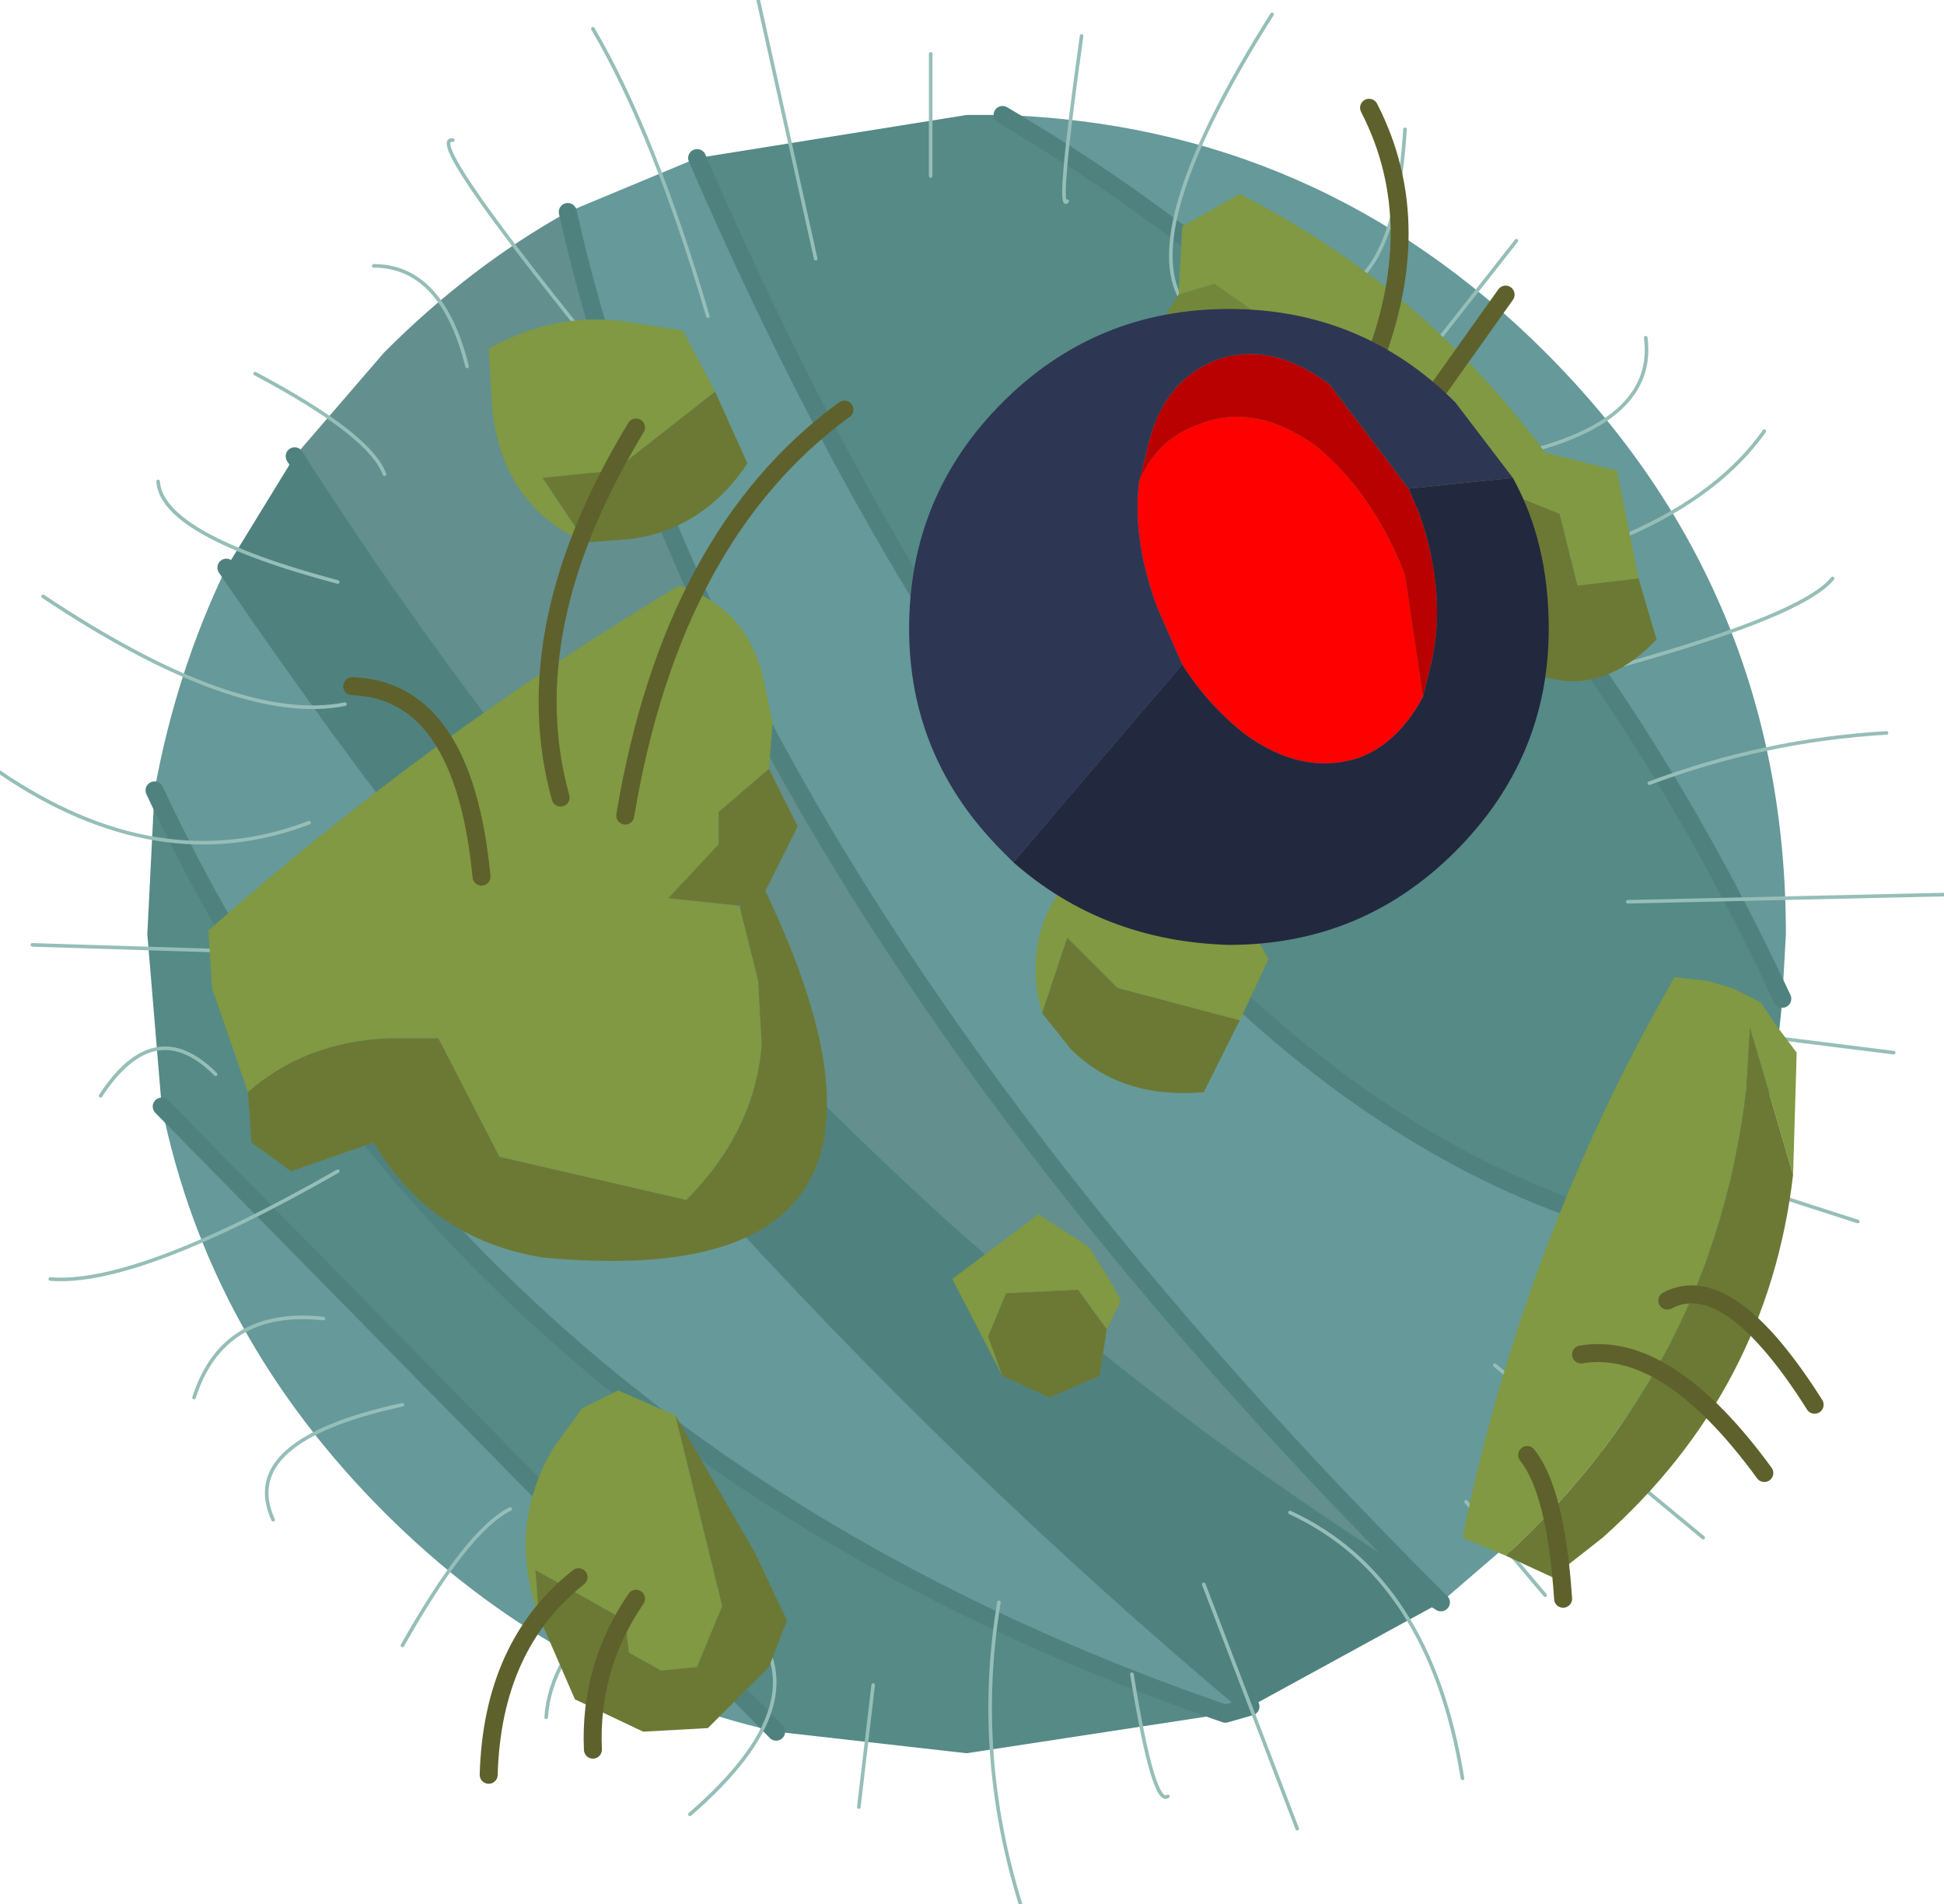
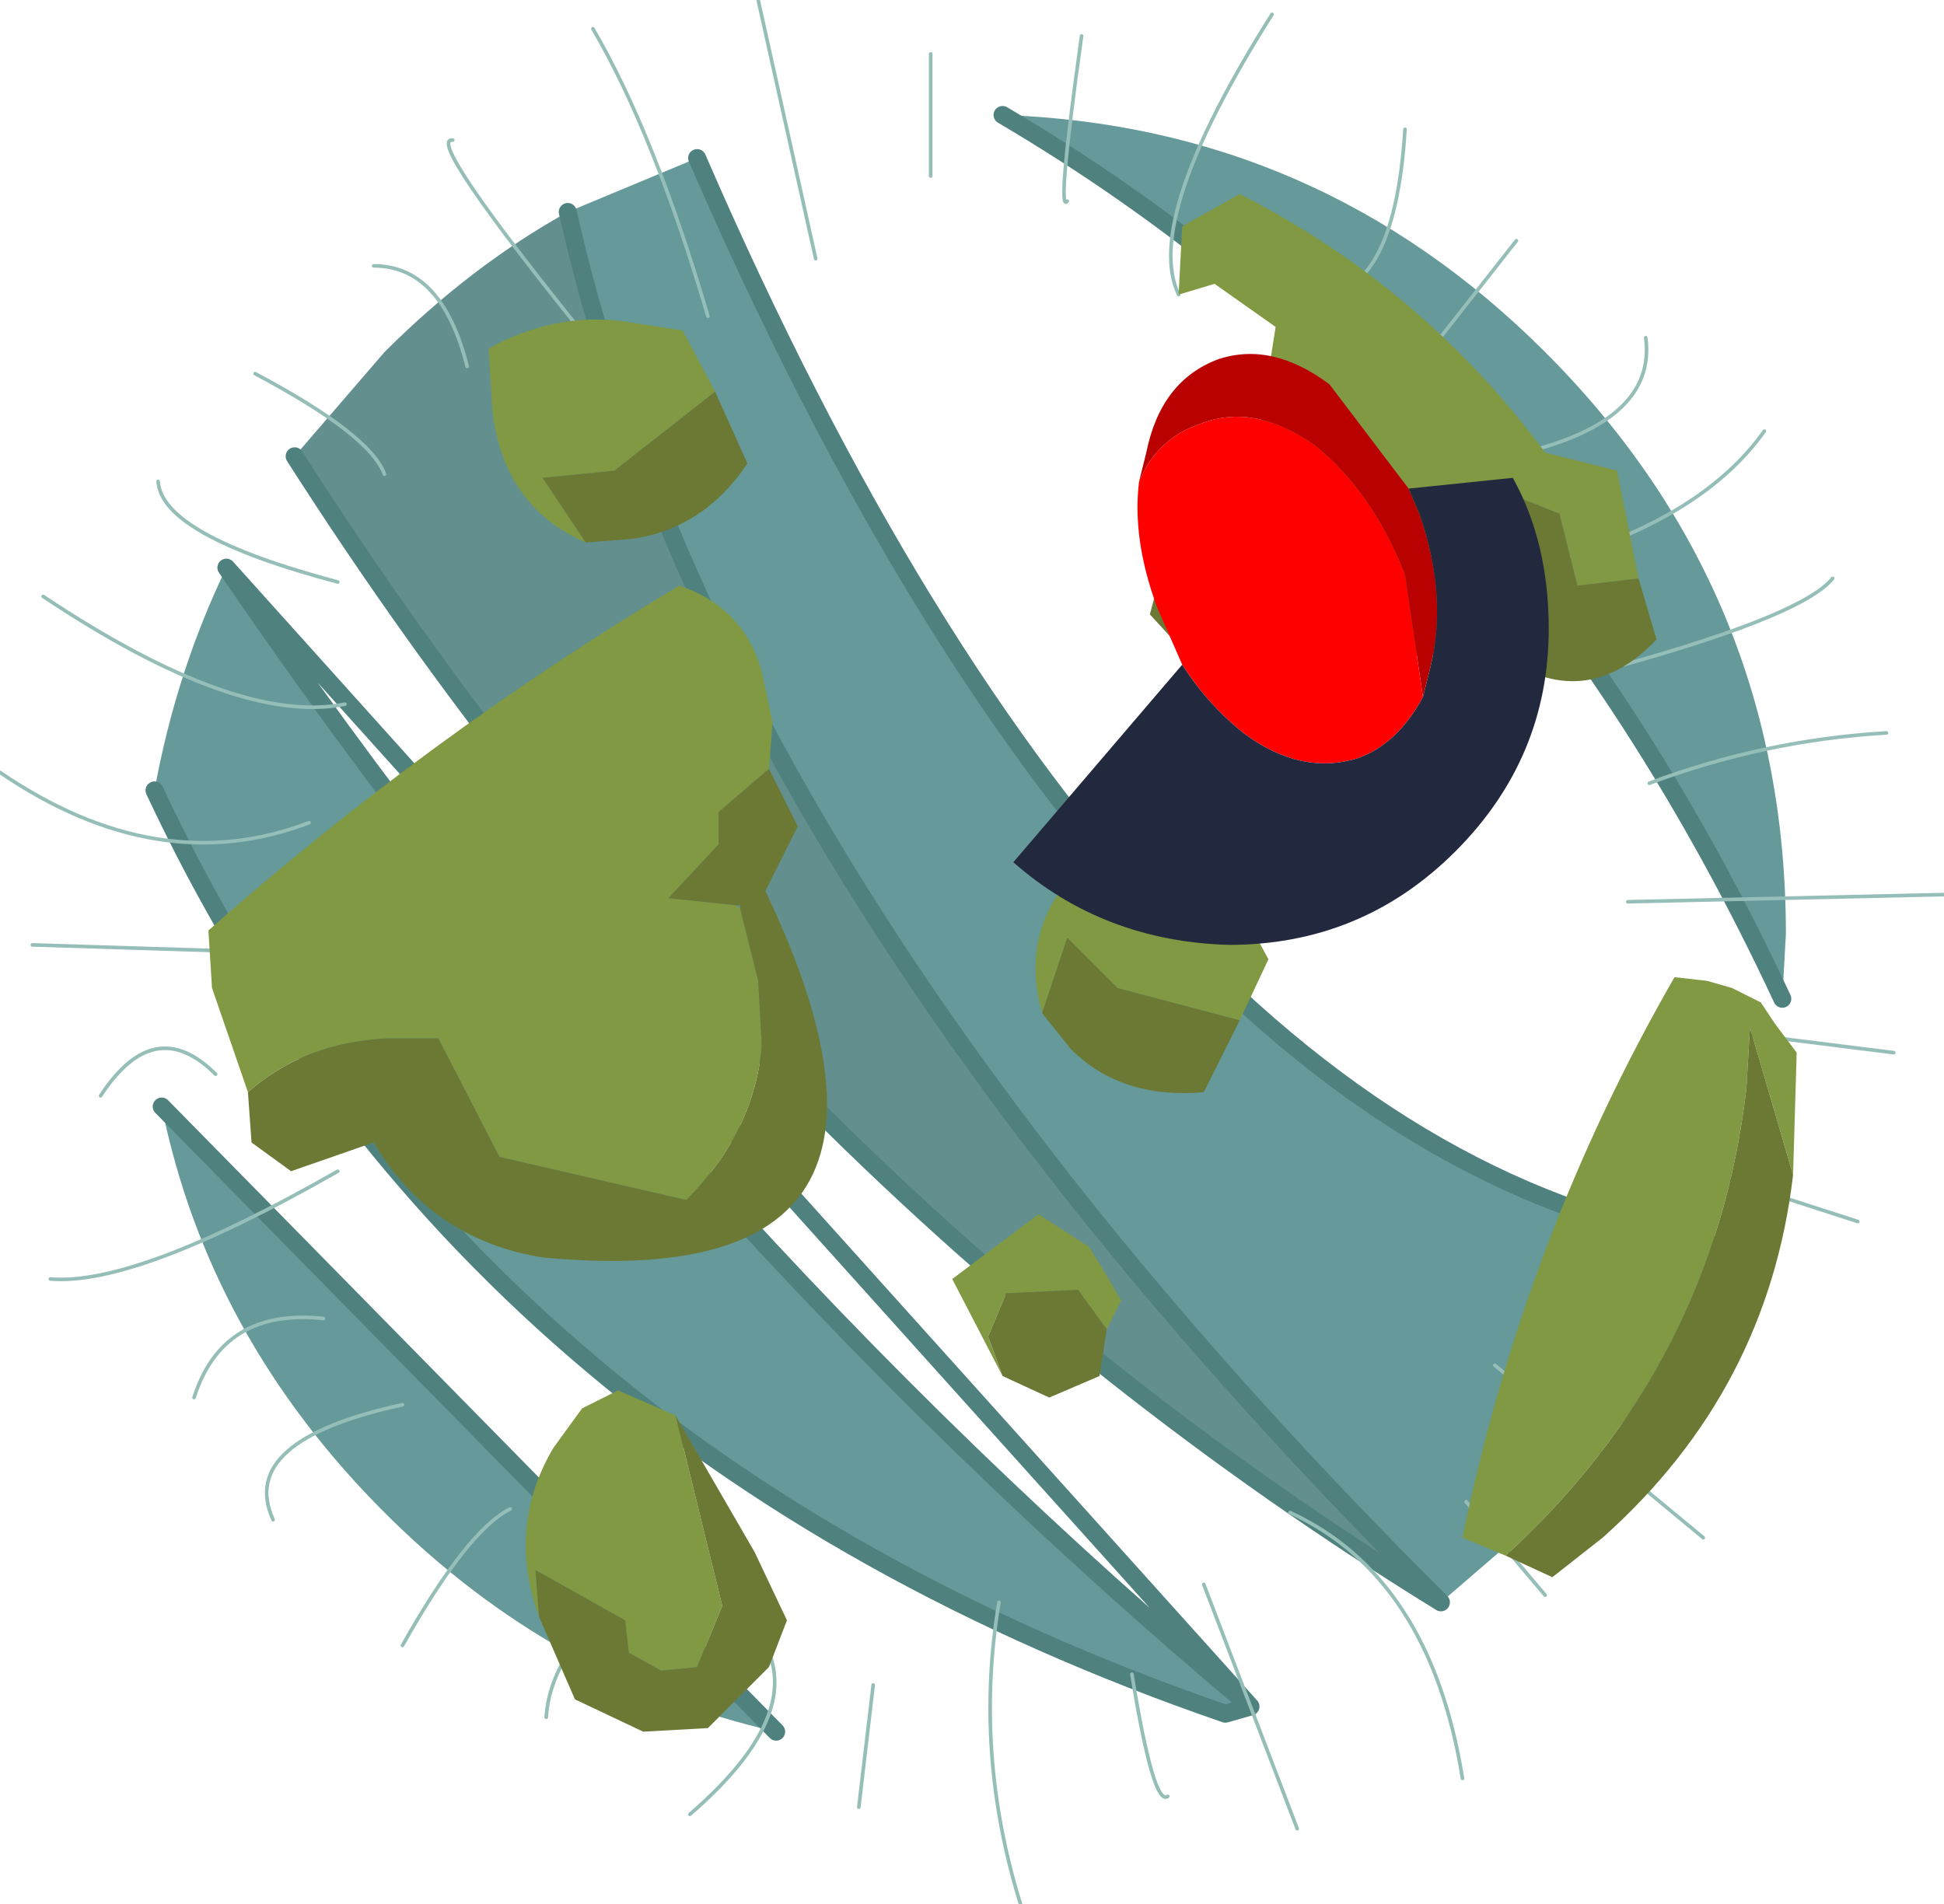
<svg xmlns="http://www.w3.org/2000/svg" height="26.5px" width="27.05px">
  <g transform="matrix(1.0, 0.0, 0.0, 1.0, 13.35, 12.95)">
-     <path d="M11.45 0.95 Q11.3 2.8 10.65 4.4 2.4 3.2 -3.65 -10.75 L0.1 -11.35 0.6 -11.35 Q7.65 -7.2 11.45 0.95 M3.7 10.9 L0.1 11.45 -2.55 11.15 -11.1 2.45 -11.3 0.05 -11.2 -1.95 Q-6.9 7.25 3.7 10.9" fill="#558a86" fill-rule="evenodd" stroke="none" />
    <path d="M0.6 -11.35 Q5.0 -11.2 8.15 -8.05 11.5 -4.7 11.5 0.05 L11.45 0.95 Q7.65 -7.2 0.6 -11.35 M10.65 4.4 Q9.8 6.4 8.15 8.1 L6.7 9.35 Q-3.35 -0.65 -5.45 -10.0 L-3.65 -10.75 Q2.4 3.2 10.65 4.4 M4.05 10.8 L3.7 10.9 Q-6.9 7.25 -11.2 -1.95 -10.9 -3.6 -10.2 -5.05 -4.0 4.05 4.05 10.8 M-2.55 11.15 Q-5.65 10.45 -8.0 8.1 -10.45 5.65 -11.1 2.45 L-2.55 11.15" fill="#669999" fill-rule="evenodd" stroke="none" />
-     <path d="M6.7 9.35 L4.05 10.8 Q-4.0 4.05 -10.2 -5.05 L-9.25 -6.6 Q-2.8 3.5 6.7 9.35" fill="#4f827f" fill-rule="evenodd" stroke="none" />
    <path d="M-9.25 -6.6 L-8.0 -8.05 Q-6.8 -9.25 -5.45 -10.0 -3.35 -0.65 6.7 9.35 -2.8 3.5 -9.25 -6.6" fill="#638f8f" fill-rule="evenodd" stroke="none" />
    <path d="M4.05 10.8 L3.7 10.9 Q-6.9 7.25 -11.2 -1.95 M0.6 -11.35 Q7.65 -7.2 11.45 0.95 M-2.55 11.15 L-11.1 2.45 M-3.65 -10.75 Q2.4 3.2 10.65 4.4 M6.7 9.35 Q-3.35 -0.65 -5.45 -10.0 M-9.25 -6.6 Q-2.8 3.5 6.7 9.35 M-10.2 -5.05 Q-4.0 4.05 4.05 10.8 Z" fill="none" stroke="#4f827f" stroke-linecap="round" stroke-linejoin="round" stroke-width="0.25" />
    <path d="M6.2 -11.15 Q6.05 -8.75 4.9 -8.85 M7.75 -9.6 L6.65 -8.2 M9.55 -8.25 Q9.7 -7.1 7.85 -6.65 M1.7 -12.45 Q1.35 -9.95 1.5 -10.15 M4.35 -12.75 Q2.55 -9.9 3.05 -8.85 M11.2 -6.95 Q10.35 -5.75 8.3 -5.15 M12.15 -4.9 Q11.75 -4.4 9.25 -3.7 M12.9 -2.75 Q11.2 -2.65 9.6 -2.05 M13.7 -0.5 L9.3 -0.4 M2.9 12.05 Q2.7 12.2 2.4 10.35 M8.15 9.25 L7.05 7.95 M7.0 11.8 Q6.55 9.0 4.6 8.1 M0.85 13.55 Q0.2 11.45 0.55 9.35 M13.0 1.7 L9.8 1.3 M12.5 4.05 L9.4 3.05 M10.75 6.0 Q8.9 5.65 9.35 5.1 M10.35 8.45 L7.45 6.05 M4.7 12.5 L3.4 9.1 M-9.8 -7.75 Q-8.2 -6.9 -8.0 -6.35 M-8.15 -9.25 Q-7.2 -9.25 -6.85 -7.85 M-7.05 -11.0 Q-7.45 -11.05 -5.15 -8.2 M-0.4 -12.2 L-0.4 -10.5 M-13.35 -2.2 Q-11.15 -0.7 -9.05 -1.5 M-12.75 -4.65 Q-10.05 -2.85 -8.55 -3.15 M-11.15 -6.25 Q-11.1 -5.5 -8.65 -4.85 M-5.1 -12.55 Q-4.25 -11.1 -3.5 -8.55 M-2.8 -12.95 L-2.0 -9.35 M-1.4 12.2 L-1.2 10.5 M-3.75 12.3 Q-1.9 10.7 -2.95 9.6 M-5.75 10.95 Q-5.7 10.15 -4.85 9.35 M-7.75 9.95 Q-6.85 8.35 -6.25 8.05 M-9.55 8.2 Q-10.05 7.1 -7.75 6.6 M-11.95 2.3 Q-11.2 1.15 -10.35 2.0 M-10.65 6.5 Q-10.25 5.25 -8.85 5.4 M-12.65 4.85 Q-11.45 4.95 -8.65 3.35 M-12.9 0.2 L-9.7 0.3" fill="none" stroke="#96beb8" stroke-linecap="round" stroke-linejoin="round" stroke-width="0.05" />
    <path d="M3.05 -8.85 L3.1 -9.8 3.9 -10.25 Q6.45 -8.95 8.15 -6.65 L9.15 -6.4 9.45 -4.9 8.6 -4.8 8.35 -5.8 7.85 -6.0 5.8 -4.75 5.25 -4.95 3.55 -4.6 3.3 -5.05 2.85 -5.15 3.15 -5.95 3.05 -6.5 4.1 -6.5 4.4 -8.4 3.55 -9.0 3.05 -8.85 M1.15 1.15 Q0.8 -0.1 1.8 -1.0 L2.45 -1.6 Q3.45 -1.1 4.0 -0.15 L4.3 0.4 3.9 1.25 2.2 0.8 1.5 0.1 1.15 1.15 M11.6 3.4 L11.0 1.35 10.95 2.2 Q10.5 6.05 7.6 8.7 L7.0 8.45 Q7.85 4.3 9.95 0.65 L10.4 0.7 10.75 0.8 11.15 1.0 11.35 1.3 11.65 1.7 11.6 3.4 M0.6 6.2 L-0.1 4.85 1.1 3.95 1.8 4.4 2.05 4.8 2.25 5.15 2.05 5.55 1.65 5.0 0.65 5.05 0.4 5.65 0.6 6.2 M-3.4 -7.5 L-4.8 -6.4 -5.8 -6.3 -5.2 -5.4 Q-6.35 -5.9 -6.5 -7.25 L-6.55 -8.1 Q-5.55 -8.65 -4.5 -8.45 L-3.85 -8.35 -3.4 -7.5 M-9.9 2.25 L-10.4 0.8 -10.45 0.0 Q-7.4 -2.7 -3.9 -4.8 -3.0 -4.5 -2.75 -3.6 L-2.6 -2.9 -2.65 -2.25 -3.35 -1.65 -3.35 -1.2 -4.05 -0.45 -3.1 -0.35 -3.05 -0.3 -2.8 0.7 -2.75 1.6 Q-2.85 2.8 -3.8 3.75 L-6.4 3.15 -7.25 1.5 -7.95 1.5 Q-9.1 1.55 -9.9 2.25 M-5.85 9.55 Q-6.3 8.3 -5.65 7.2 L-5.25 6.65 -4.75 6.4 -3.95 6.75 -3.3 9.4 -3.65 10.25 -4.15 10.3 -4.6 10.05 -4.65 9.6 -5.9 8.9 -5.85 9.55" fill="#809942" fill-rule="evenodd" stroke="none" />
-     <path d="M3.05 -6.5 L2.35 -7.75 3.05 -8.85 3.55 -9.0 4.4 -8.4 4.1 -6.5 3.05 -6.5" fill="#73873a" fill-rule="evenodd" stroke="none" />
    <path d="M9.45 -4.9 L9.7 -4.05 Q8.7 -3.0 7.5 -3.85 L3.2 -3.8 2.65 -4.4 2.85 -5.15 3.3 -5.05 3.55 -4.6 5.25 -4.95 5.8 -4.75 7.85 -6.0 8.35 -5.8 8.6 -4.8 9.45 -4.9 M3.9 1.25 L3.4 2.25 Q2.25 2.35 1.55 1.65 L1.15 1.15 1.5 0.1 2.2 0.8 3.9 1.25 M7.6 8.7 Q10.5 6.05 10.95 2.2 L11.0 1.35 11.6 3.4 Q11.25 6.4 8.95 8.45 L8.25 9.0 7.6 8.7 M0.6 6.2 L0.4 5.65 0.65 5.05 1.65 5.0 2.05 5.55 1.95 6.2 1.25 6.5 0.6 6.2 M-5.2 -5.4 L-5.8 -6.3 -4.8 -6.4 -3.4 -7.5 -2.95 -6.5 Q-3.55 -5.6 -4.55 -5.45 L-5.2 -5.4 M-2.65 -2.25 L-2.25 -1.45 -2.7 -0.55 Q0.0 5.1 -5.8 4.55 -7.35 4.3 -8.15 2.95 L-9.3 3.35 -9.85 2.95 -9.9 2.25 Q-9.1 1.55 -7.95 1.5 L-7.25 1.5 -6.4 3.15 -3.8 3.75 Q-2.85 2.8 -2.75 1.6 L-2.8 0.7 -3.05 -0.3 -3.05 -0.35 -3.1 -0.35 -4.05 -0.45 -3.35 -1.2 -3.35 -1.65 -2.65 -2.25 M-3.95 6.75 L-2.85 8.65 -2.4 9.6 -2.65 10.25 -3.5 11.1 -4.4 11.15 -5.35 10.7 -5.85 9.55 -5.9 8.9 -4.65 9.6 -4.6 10.05 -4.15 10.3 -3.65 10.25 -3.3 9.4 -3.95 6.75" fill="#6c7935" fill-rule="evenodd" stroke="none" />
-     <path d="M5.7 -7.75 Q6.55 -9.8 5.7 -11.45 M6.25 -6.95 L7.6 -8.85 M8.65 5.9 Q9.85 5.7 11.2 7.55 M9.85 5.15 Q10.7 4.7 11.9 6.6 M7.9 7.3 Q8.3 7.8 8.4 9.3 M-8.45 -3.4 Q-6.9 -3.35 -6.65 -0.75 M-4.5 -7.0 Q-6.2 -4.2 -5.55 -1.85 M-1.6 -7.25 Q-4.0 -5.5 -4.65 -1.6 M-4.5 9.3 Q-5.15 10.25 -5.1 11.4 M-5.3 9.0 Q-6.5 9.95 -6.55 11.75" fill="none" stroke="#5e612b" stroke-linecap="round" stroke-linejoin="round" stroke-width="0.25" />
    <path d="M3.1 -3.7 L2.75 -4.5 Q2.4 -5.45 2.5 -6.25 2.75 -6.85 3.35 -7.05 4.1 -7.35 4.95 -6.75 5.75 -6.1 6.2 -4.95 L6.45 -3.25 Q6.1 -2.6 5.55 -2.4 4.75 -2.15 3.95 -2.75 3.45 -3.15 3.1 -3.7" fill="#ff0000" fill-rule="evenodd" stroke="none" />
    <path d="M2.5 -6.25 L2.6 -6.65 Q2.8 -7.65 3.6 -7.95 4.35 -8.2 5.15 -7.6 L6.25 -6.15 6.4 -5.8 Q6.8 -4.65 6.55 -3.65 L6.45 -3.25 6.2 -4.95 Q5.75 -6.1 4.95 -6.75 4.1 -7.35 3.35 -7.05 2.75 -6.85 2.5 -6.25" fill="#ba0101" fill-rule="evenodd" stroke="none" />
-     <path d="M0.75 -0.95 L0.6 -1.1 Q-0.7 -2.4 -0.7 -4.2 -0.7 -6.05 0.6 -7.35 1.9 -8.65 3.75 -8.65 5.6 -8.65 6.9 -7.35 L7.7 -6.3 6.25 -6.15 5.15 -7.6 Q4.35 -8.2 3.6 -7.95 2.8 -7.65 2.6 -6.65 L2.5 -6.25 Q2.4 -5.45 2.75 -4.5 L3.1 -3.7 0.75 -0.95" fill="#2d3653" fill-rule="evenodd" stroke="none" />
    <path d="M7.7 -6.3 Q8.2 -5.4 8.2 -4.2 8.2 -2.4 6.9 -1.1 5.6 0.2 3.75 0.2 2.0 0.15 0.75 -0.95 L3.1 -3.7 Q3.45 -3.15 3.95 -2.75 4.75 -2.15 5.55 -2.4 6.1 -2.6 6.45 -3.25 L6.55 -3.65 Q6.8 -4.65 6.4 -5.8 L6.25 -6.15 7.7 -6.3" fill="#22283e" fill-rule="evenodd" stroke="none" />
  </g>
</svg>